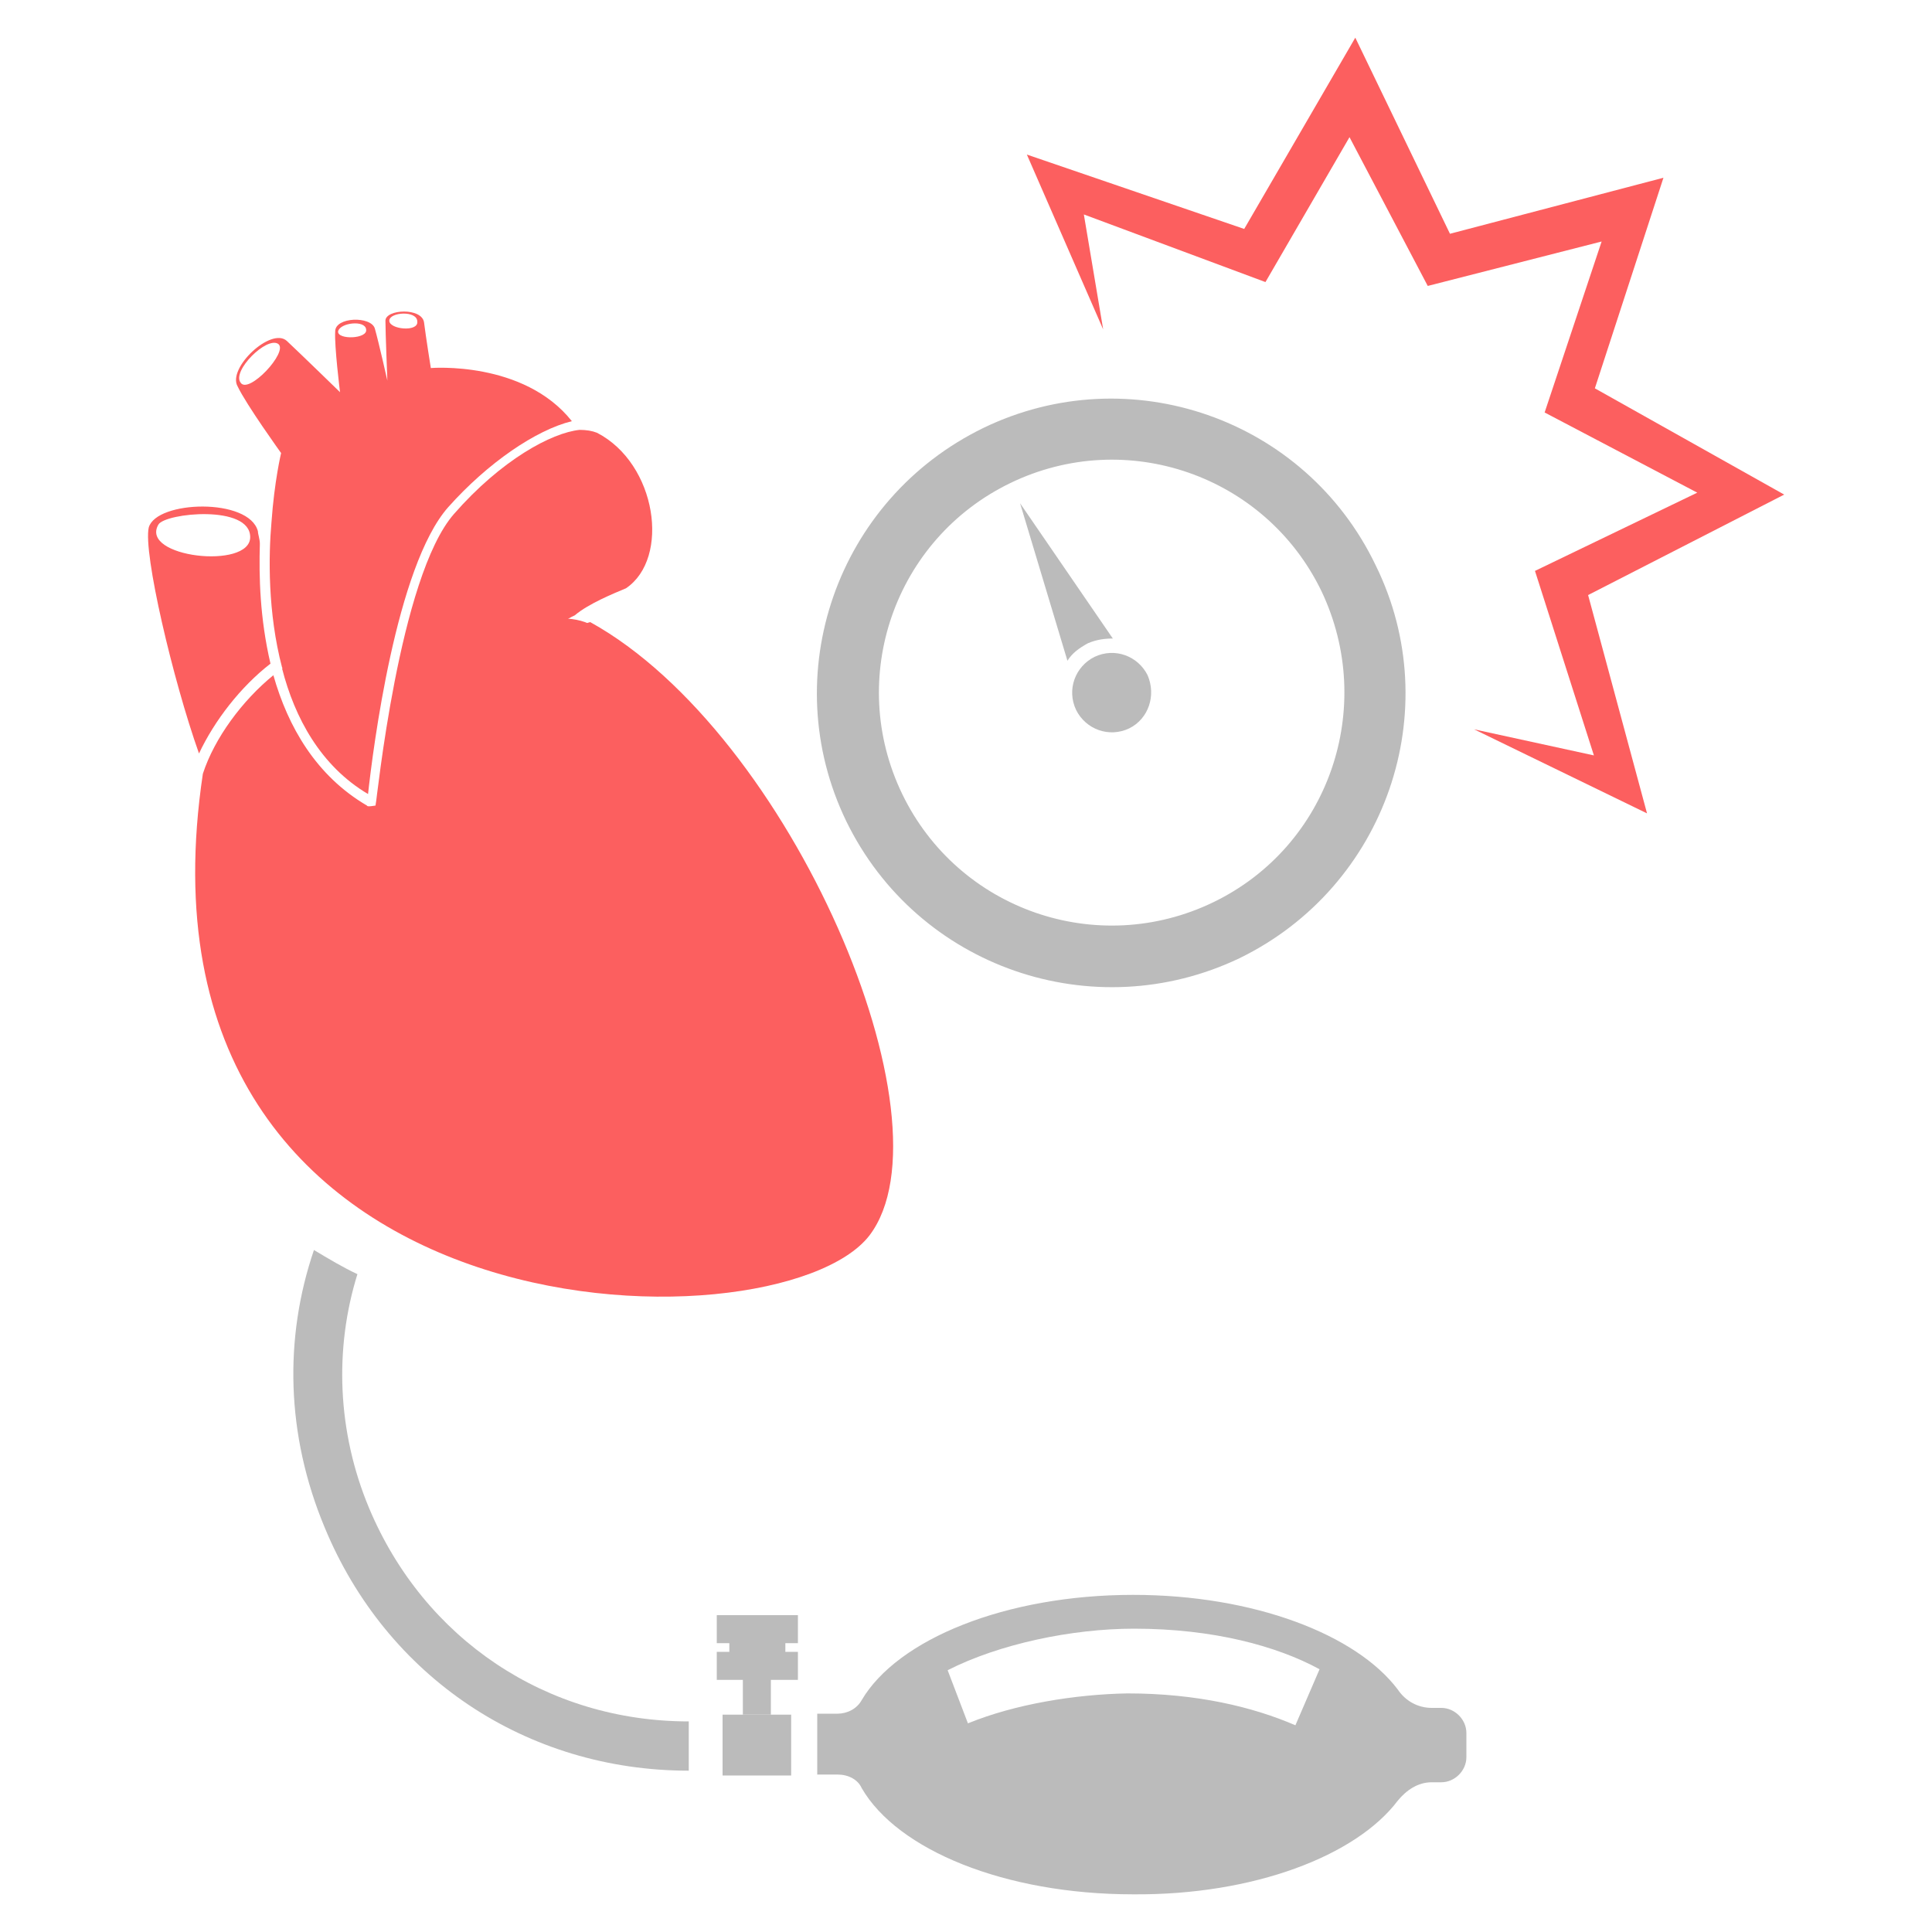
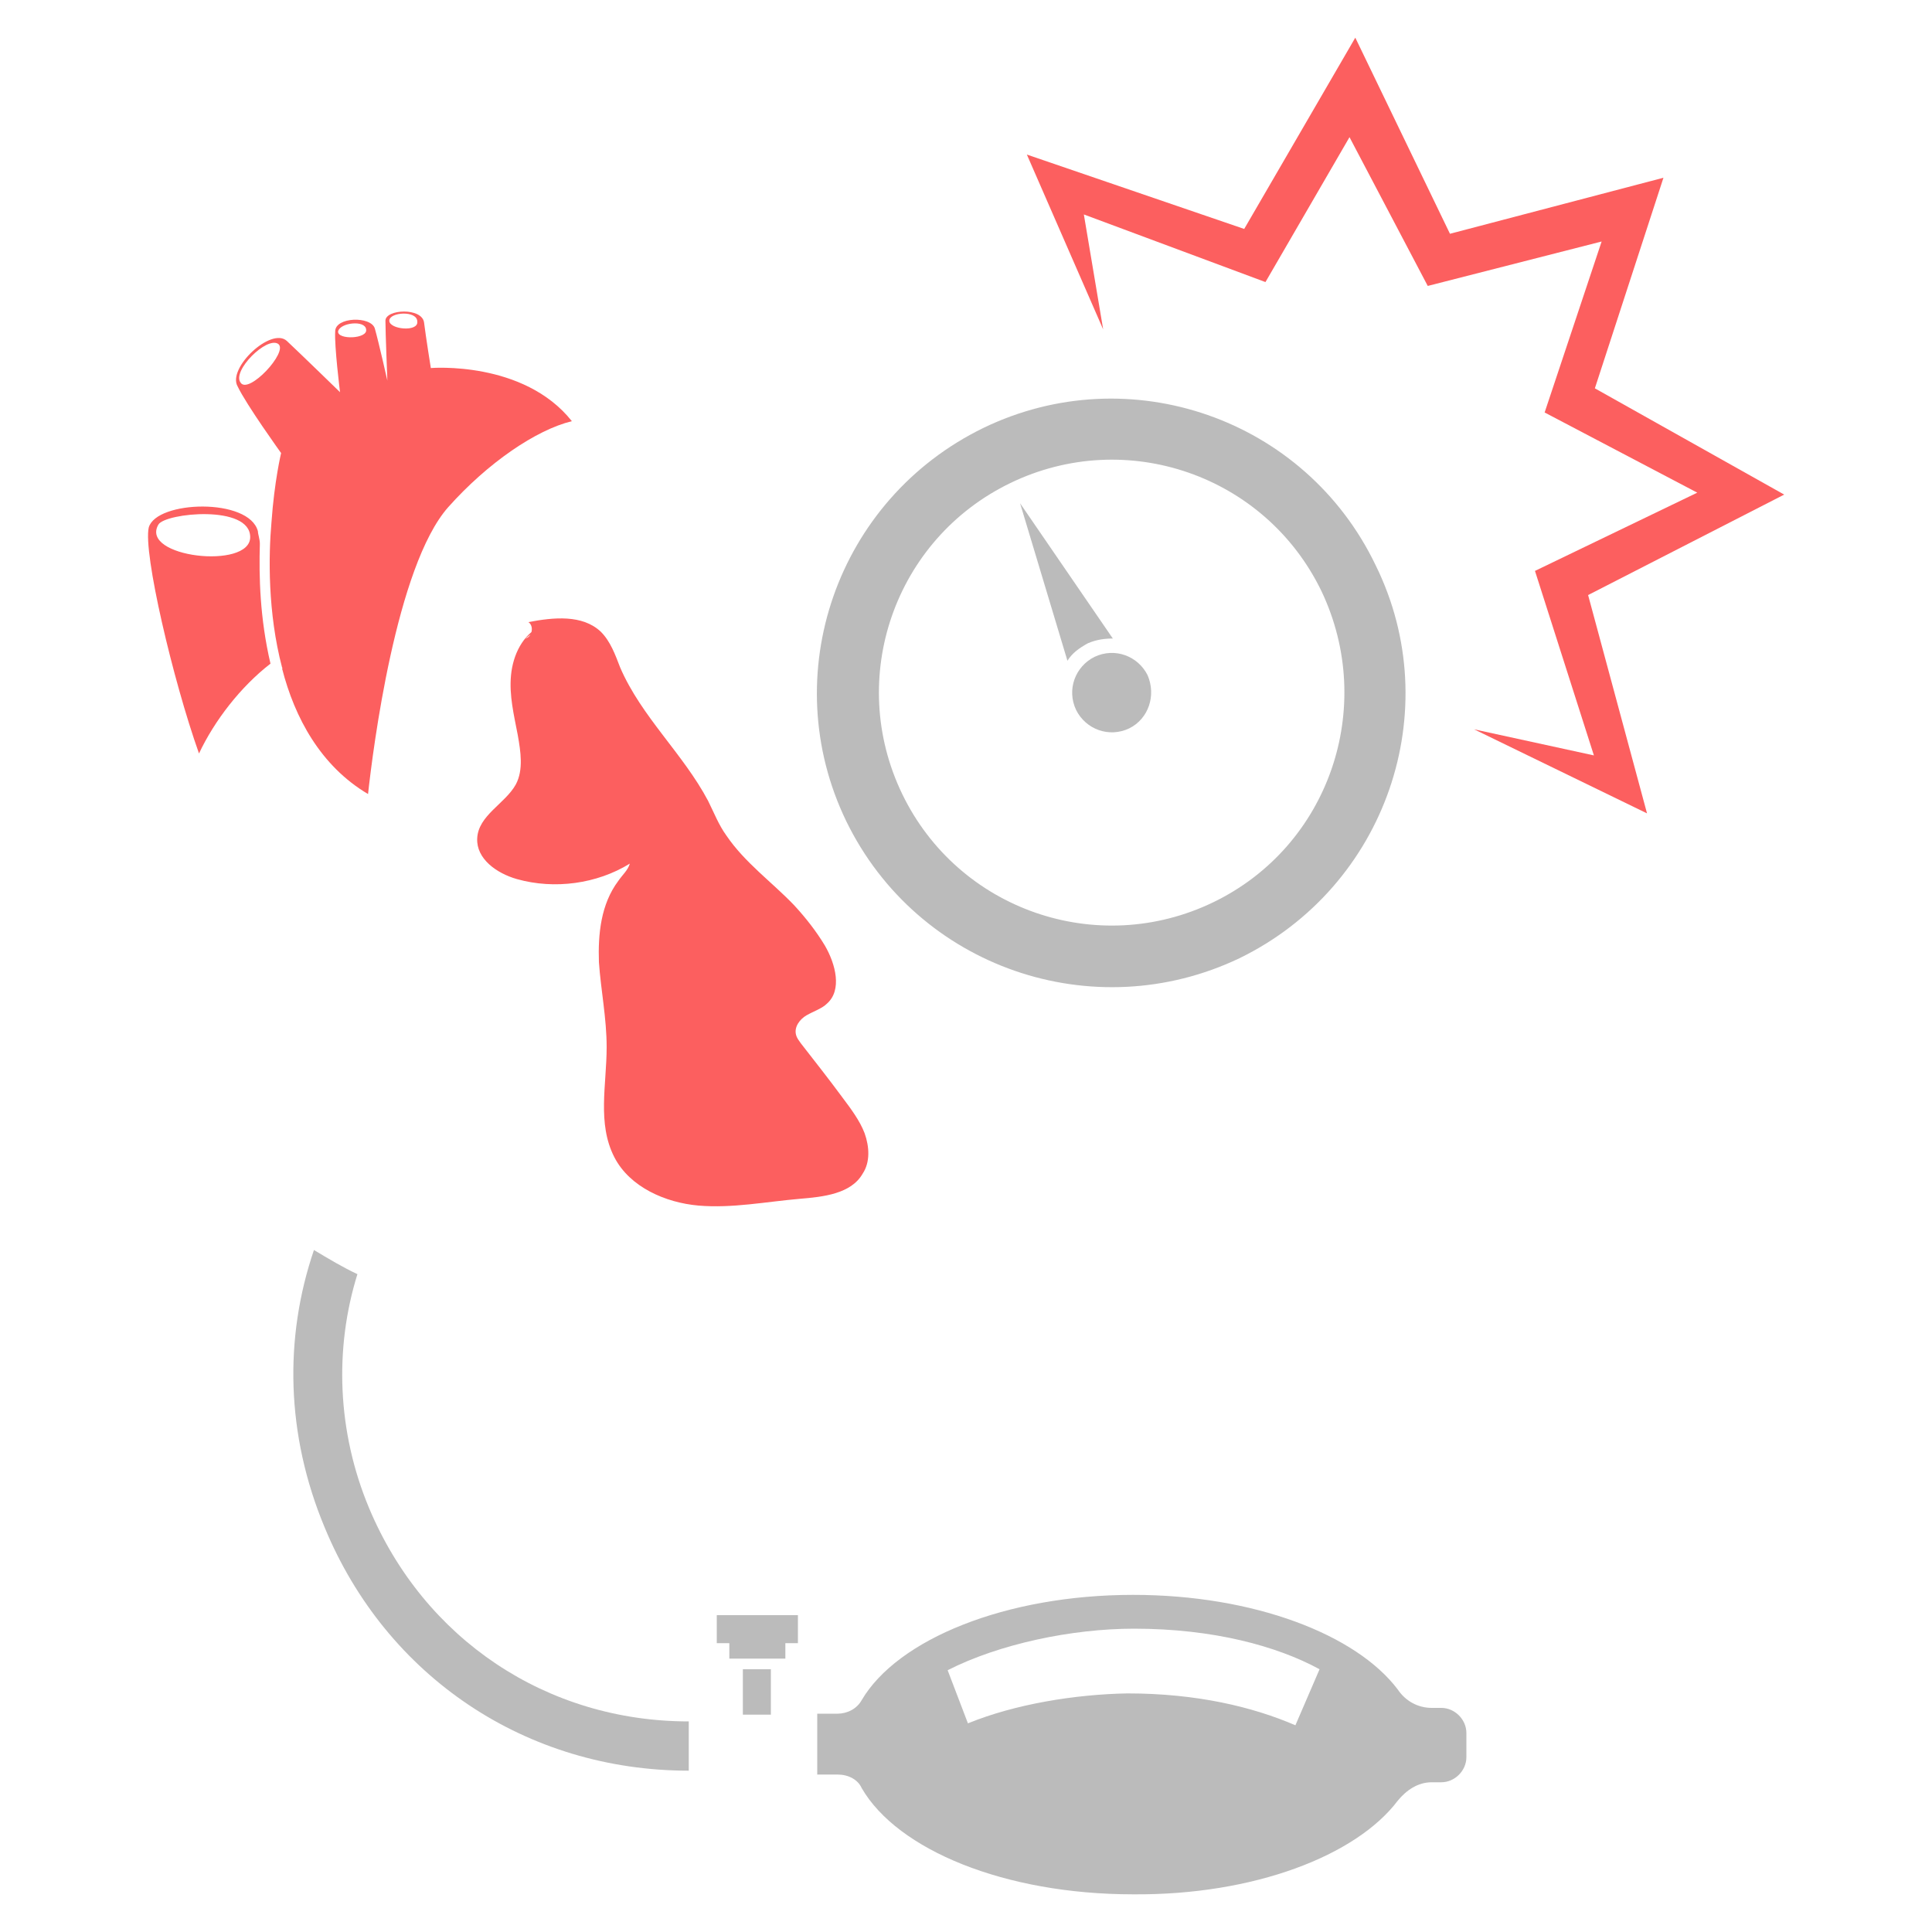
<svg xmlns="http://www.w3.org/2000/svg" version="1.1" id="Layer_2" x="0px" y="0px" width="200px" height="200px" viewBox="0 0 200 200" style="enable-background:new 0 0 200 200;" xml:space="preserve">
  <style type="text/css">

	.st0{fill:#BBBBBB;}
	.st1{fill:#FC5F5F;}

</style>
  <g>
    <g>
      <path class="st0" d="M144.7,186.4c0.9-1.1,2.1-1.9,3.5-1.9h1c1.4,0,2.6-1.2,2.6-2.6v-2.5c0-1.4-1.2-2.6-2.6-2.6h-1    c-1.4,0-2.7-0.7-3.5-1.9c-4.3-5.7-14.9-9.8-27.4-9.8c-13.2,0-24.4,4.6-28.1,10.9c-0.5,0.9-1.5,1.4-2.5,1.4h-2.1v6.3h2.1    c1.1,0,2.1,0.5,2.5,1.4c3.7,6.4,14.8,11,28.1,11C129.8,196.2,140.4,192.1,144.7,186.4z M100.2,178.4l-2.1-5.5    c5.3-2.7,12.8-4.3,19.3-4.3c8.2,0,14.8,1.8,19.2,4.2l-2.5,5.8c-4.4-1.9-10.2-3.3-17.4-3.3C111.3,175.4,105.1,176.4,100.2,178.4z" />
-       <rect x="74.8" y="177.5" class="st0" width="7.1" height="6.3" />
      <rect x="76.9" y="172.8" class="st0" width="2.9" height="4.7" />
-       <rect x="74.2" y="171" class="st0" width="8.4" height="2.9" />
      <rect x="74.2" y="167.2" class="st0" width="8.4" height="2.9" />
      <rect x="75.5" y="169.3" class="st0" width="5.8" height="2.4" />
      <path class="st0" d="M71.3,178.2v5.1c-16.8,0-31.3-9.7-37.7-25.2c-4-9.6-4.2-19.6-1.1-28.7c1.5,0.9,3,1.8,4.5,2.5    c-2.4,7.7-2.1,16.3,1.2,24.2C43.9,169.7,56.6,178.2,71.3,178.2z" />
      <g>
        <path class="st0" d="M142.4,58.5c-7.3-15.2-25.5-21.5-40.6-14.2C86.6,51.7,80.3,69.9,87.6,85c7.4,15.2,25.6,21.4,40.7,14.2     C143.5,91.8,149.8,73.5,142.4,58.5z M125.6,93.4c-12,5.8-26.4,0.8-32.2-11.2S92.6,55.8,104.6,50s26.4-0.8,32.2,11.2     C142.5,73.2,137.6,87.6,125.6,93.4z" />
        <path class="st0" d="M105.6,52.1l4.9,16.3c0.5-0.8,1.2-1.3,2.1-1.8c0.9-0.4,1.8-0.5,2.6-0.5L105.6,52.1z" />
        <path class="st0" d="M118.8,69.9c-1-2-3.4-2.9-5.5-1.9c-2,1-2.9,3.4-1.9,5.5c1,2,3.4,2.9,5.5,1.9C118.9,74.4,119.7,72,118.8,69.9     z" />
      </g>
    </g>
    <polygon class="st1" points="184.7,51.2 165.1,40.2 172.2,18.4 150.1,24.2 140.3,3.9 128.8,23.7 106.3,16 114.2,34.1 112.2,22.2    131,29.2 139.7,14.2 147.8,29.6 165.8,25 159.9,42.7 175.7,51 158.9,59.1 165,78.2 152.6,75.5 170.5,84.2 164.4,61.6  " />
    <g>
      <path class="st1" d="M56,64.8c-1.9,0.9-2.9,3-3.1,5.1c-0.2,2.1,0.3,4.1,0.7,6.2c0.3,1.7,0.6,3.6-0.2,5.1c-1.1,2-3.9,3.2-4,5.6    c-0.1,2.1,2,3.6,4.1,4.2c3.9,1.1,8.3,0.5,11.7-1.6c-0.2,0.7-0.8,1.2-1.2,1.8c-1.8,2.4-2.1,5.5-2,8.4c0.2,2.9,0.8,5.8,0.8,8.8    c0,3.9-1,7.9,0.8,11.4c1.6,3.1,5.3,4.7,8.7,5c3.5,0.3,7-0.4,10.5-0.7c2.4-0.2,5.3-0.5,6.5-2.6c0.8-1.2,0.7-2.8,0.2-4.2    c-0.5-1.3-1.4-2.5-2.3-3.7c-1.4-1.9-2.9-3.8-4.3-5.6c-0.2-0.3-0.4-0.5-0.5-0.9c-0.2-0.8,0.4-1.6,1.1-2c0.7-0.4,1.6-0.7,2.1-1.2    c1.6-1.4,0.9-4.1-0.2-6c-0.9-1.5-2-2.9-3.2-4.2c-2.3-2.4-5.1-4.4-7-7.2c-0.8-1.1-1.3-2.4-1.9-3.6c-2.6-4.9-6.9-8.7-9.1-13.8    c-0.5-1.3-1-2.7-2-3.7c-1.9-1.8-4.9-1.5-7.5-1c0.6,0.4,0.4,1.5-0.3,1.7" />
-       <path class="st1" d="M53,91.5c-2-1.2-4.2-1.9-6.1-3.4c-3.1-2.4-6-1-6.1-4.9c0-0.3-2.8,0.5-2.8,0.2l-7.3,10c-1.8,2.2-4.1,4-5.6,6.3    c-1.6,2.4-2.2,5.7-0.5,7.9c0.4,0.5,0.9,1,1.3,1.5c1.3,1.5,2,3.4,2.9,5.1c1.6,2.7,4,4.8,6.4,6.9c1.3,1.1,2.7,2.3,4.3,2.3    c1.6,0.1,3.1-0.9,3.9-2.2c0.9-1.3,1.1-2.9,1-4.5c-0.1-1.8-0.7-3.6-0.5-5.4c0.3-2.4,2.1-4.3,4.1-5.7c1.9-1.4,4.2-2.5,6-4.1    c1.3-1.2,2.5-2.7,2.5-4.5C56.7,94.6,54.9,92.7,53,91.5z" />
-       <path class="st1" d="M61.1,64.4c-1.2,0.3-2.4,1.2-2.6,2.3c1,6.9,5.1,8.6,5.1,8.6c-3.3-1.2-5-4.7-5.8-7.1c-0.2,2.4,0.4,5.5,1.9,9.6    c1.2,3.4,2.1,3.9,4.6,5c0.1,0.1,3.2,0.2,5.1-0.8c-0.7,0.9-4.1,1.2-3.9,1.3c1,0.5,2.3,1.1,3.7,1.9c2.4,1.6,4.2,4.3,5.7,7.6    c1.7,0.1,8.8,0.9,9.6,7.3c0,0-2.3-6.7-9.1-6.2c1.4,3.4,2.1,6.5,3.2,10.4c0.8,2.7,1.6,6.5,2.8,8.5c2.5,4.3,6.3,5,6.3,5    c-2.4-0.3-4.8-1.9-5.9-2.8c0.6,2.3,3,6.1,3,6.1c-3-3.2-5-9.4-6.8-15.8c-0.2-0.5-0.3-1-0.4-1.4c-2.5,7-0.6,11-0.6,11    c-2.7-4.5-0.4-11.6,0.1-12.9c-1.9-6.4-4-12.4-7.8-15.3c1.1,4.2,0.6,8.6,0.1,13.1c-0.1,0.5-0.1,1.1-0.2,1.7c0.8,0.8,4.2,4.1,5,8    c0,0-2.6-5.6-5.1-6.7c-0.5,5.2,0.8,16.7,0.8,16.7c-0.6-3.1-1.1-5.6-1.3-8.1c-2.8,1.3-2.7,6.1-2.7,6.1c-1.1-3,1.8-6.9,2.3-7.7    c-0.2-3.5-0.1-6.8,0.3-10.1c0.3-2.4,0.3-4.7,0.3-6.9c-3.3,1.8-3.6,6.4-3.6,6.4c-0.4-4.5,2.6-7.1,3.6-7.8c-0.1-1.9-0.3-3.9-0.9-5.7    c-1.5-0.8-2.7-1.4-3.7-1.8c-2.8-1.3-4.1-1.9-5.6-5.8c-0.1-0.3-0.2-0.5-0.3-0.8C58.1,78,57.5,79,57.2,80c-0.4,3.5,2.8,7.3,2.8,7.3    c-1.4-0.9-2.9-3.1-3.4-4.8c-1,2.3-0.2,6.2-0.2,6.2c-0.4-1-0.6-2.1-0.6-3.4c-0.6,0.6-3.4,0.8-3.4,0.8c3.9-1.1,3.2-1.2,3.4-2.5    c0.3-3.5,1.6-7.2,1.8-7.9c-1.9-6.4-1.5-10.5,1.9-12l0,0c1.4-1.2,4.1-2.3,5.3-2.8c4.6-3.1,3.2-12.9-3-16.1    c-0.5-0.2-1.1-0.3-1.8-0.3c-2.9,0.3-8.1,3.1-13,8.7c-5.7,6.5-8,29.8-8.1,30c-0.2,1.7-0.6,3.3-1.2,4.7c1.5,0.5,5.4,2.4,8.9,4.9    c1.2,0.3,6.1,1.5,7.1,4.1c0,0-2.4-3.2-5.5-2.6c1.3,1.6,2.4,3.4,2.7,5.6c0,0-1.5-3.4-2.8-4.6c-1.7,2-0.8,5.7-0.8,5.7    c-1.1-2.8,0-5.4,0.2-6.3c-1.8-1.8-4.5-3.3-6.4-4.3c-1.2,0.3,0.6,5.1,0.6,5.1c-1.6-2.4-1.7-4.7-1.7-5.6c-1.2-0.5-2.1-0.9-2.7-1.1    c-0.3,0.6-0.6,1.2-1,1.7c2,6,9,11.4,9,11.4c-1.1-0.5-2.6-1.7-3.5-2.5c-0.4,1.7,0.9,4.8,0.9,4.8c-1.1-1.4-1.4-4.6-1.6-5.5    c-2.6-2.6-4.6-5.8-5.4-7.2c-0.3,0.3-0.5,0.6-0.8,1c0.6,10.1,6.8,14.8,6.8,14.8c-0.9-0.4-1.7-0.9-2.3-1.5c-1.4,2.5,1,7.5,1,7.5    c-2-2.5-2.1-7.4-2.1-8.5c-1.6-1.8-2.6-3.9-3.3-5.9c-1.6,0.3-1.6,4.6-1.6,4.6c-0.6-3.5,0.5-5.1,1.2-5.8c-0.4-1.6-0.6-3-0.7-4    c-0.9,1-1.8,1.9-2.7,2.8c-1.2,1.2-2.4,2.3-3.3,3.5c-0.4,2.5,2.6,6.5,5.3,10.1c1.1,0.1,5,0.5,6.1,4c0,0-2.2-3.2-5.1-2.8    c2.6,3.5,4.8,6.5,4.5,8.6c0,0-0.6-3.6-5.6-8.7c-1.2-1.2-2.3-2.6-3.2-3.9c-1.5,1.6-0.3,4.8-0.3,4.8c-1.3-2.1-0.8-5.4-0.6-6.2    c-1-1.6-1.7-3.1-2-4.4c-1.2,1.3-2.4,4.7-2.4,4.7c0.5-4.6,3.2-7.3,6-10.1C34,92.7,37.5,89,38,83.4c-5.3-3.1-8.2-8.2-9.7-13.5    c-3.2,2.6-6.1,6.5-7.3,10.2c-8.9,59.4,59.5,60.1,69,47.8C99,116.1,81.9,75.9,61.1,64.4z" />
      <path class="st1" d="M28,68.7c-1.1-4.7-1.2-9-1.1-12.4c0-0.5-0.2-1-0.2-1.3c-0.9-3.5-10.5-3.2-11.3-0.4    c-0.6,2.6,2.5,15.8,5.2,23.4C22.2,74.6,24.9,71.1,28,68.7z M16.4,54.3c0.7-1.2,9.5-2.1,9.5,1.3C25.9,59,14.4,57.7,16.4,54.3z" />
      <path class="st1" d="M29.1,46.9c0,0-0.7,2.9-1,7.2c-0.3,3.4-0.4,9.3,1.1,15c0,0,0.1,0.1,0,0.1c1.3,5.1,4,10.1,8.9,13    c0.5-4.6,2.9-23.6,8.3-29.7c4.1-4.6,9.1-8,12.8-8.9c-5-6.3-14.6-5.5-14.6-5.5s-0.5-3.1-0.7-4.7c-0.2-1.6-4-1.4-4-0.2    s0.2,6.2,0.2,6.2s-0.9-4-1.3-5.4c-0.4-1.3-4.1-1.2-4.1,0.3c-0.1,1.5,0.5,6.3,0.5,6.3s-3.9-3.8-5.5-5.3c-1.6-1.5-6.2,2.8-5.1,4.7    C25.5,41.9,29.1,46.9,29.1,46.9z M40.3,33.2c0-0.9,2.9-1.1,2.9,0.1C43.3,34.4,40.3,34.1,40.3,33.2z M35,34.3    c0.2-0.9,2.8-1.2,2.9-0.2C38.1,35.1,34.9,35.2,35,34.3z M28.8,35.6c1.1,0.8-3.1,5.3-3.9,4C24,38.4,27.6,34.8,28.8,35.6z" />
    </g>
  </g>
</svg>